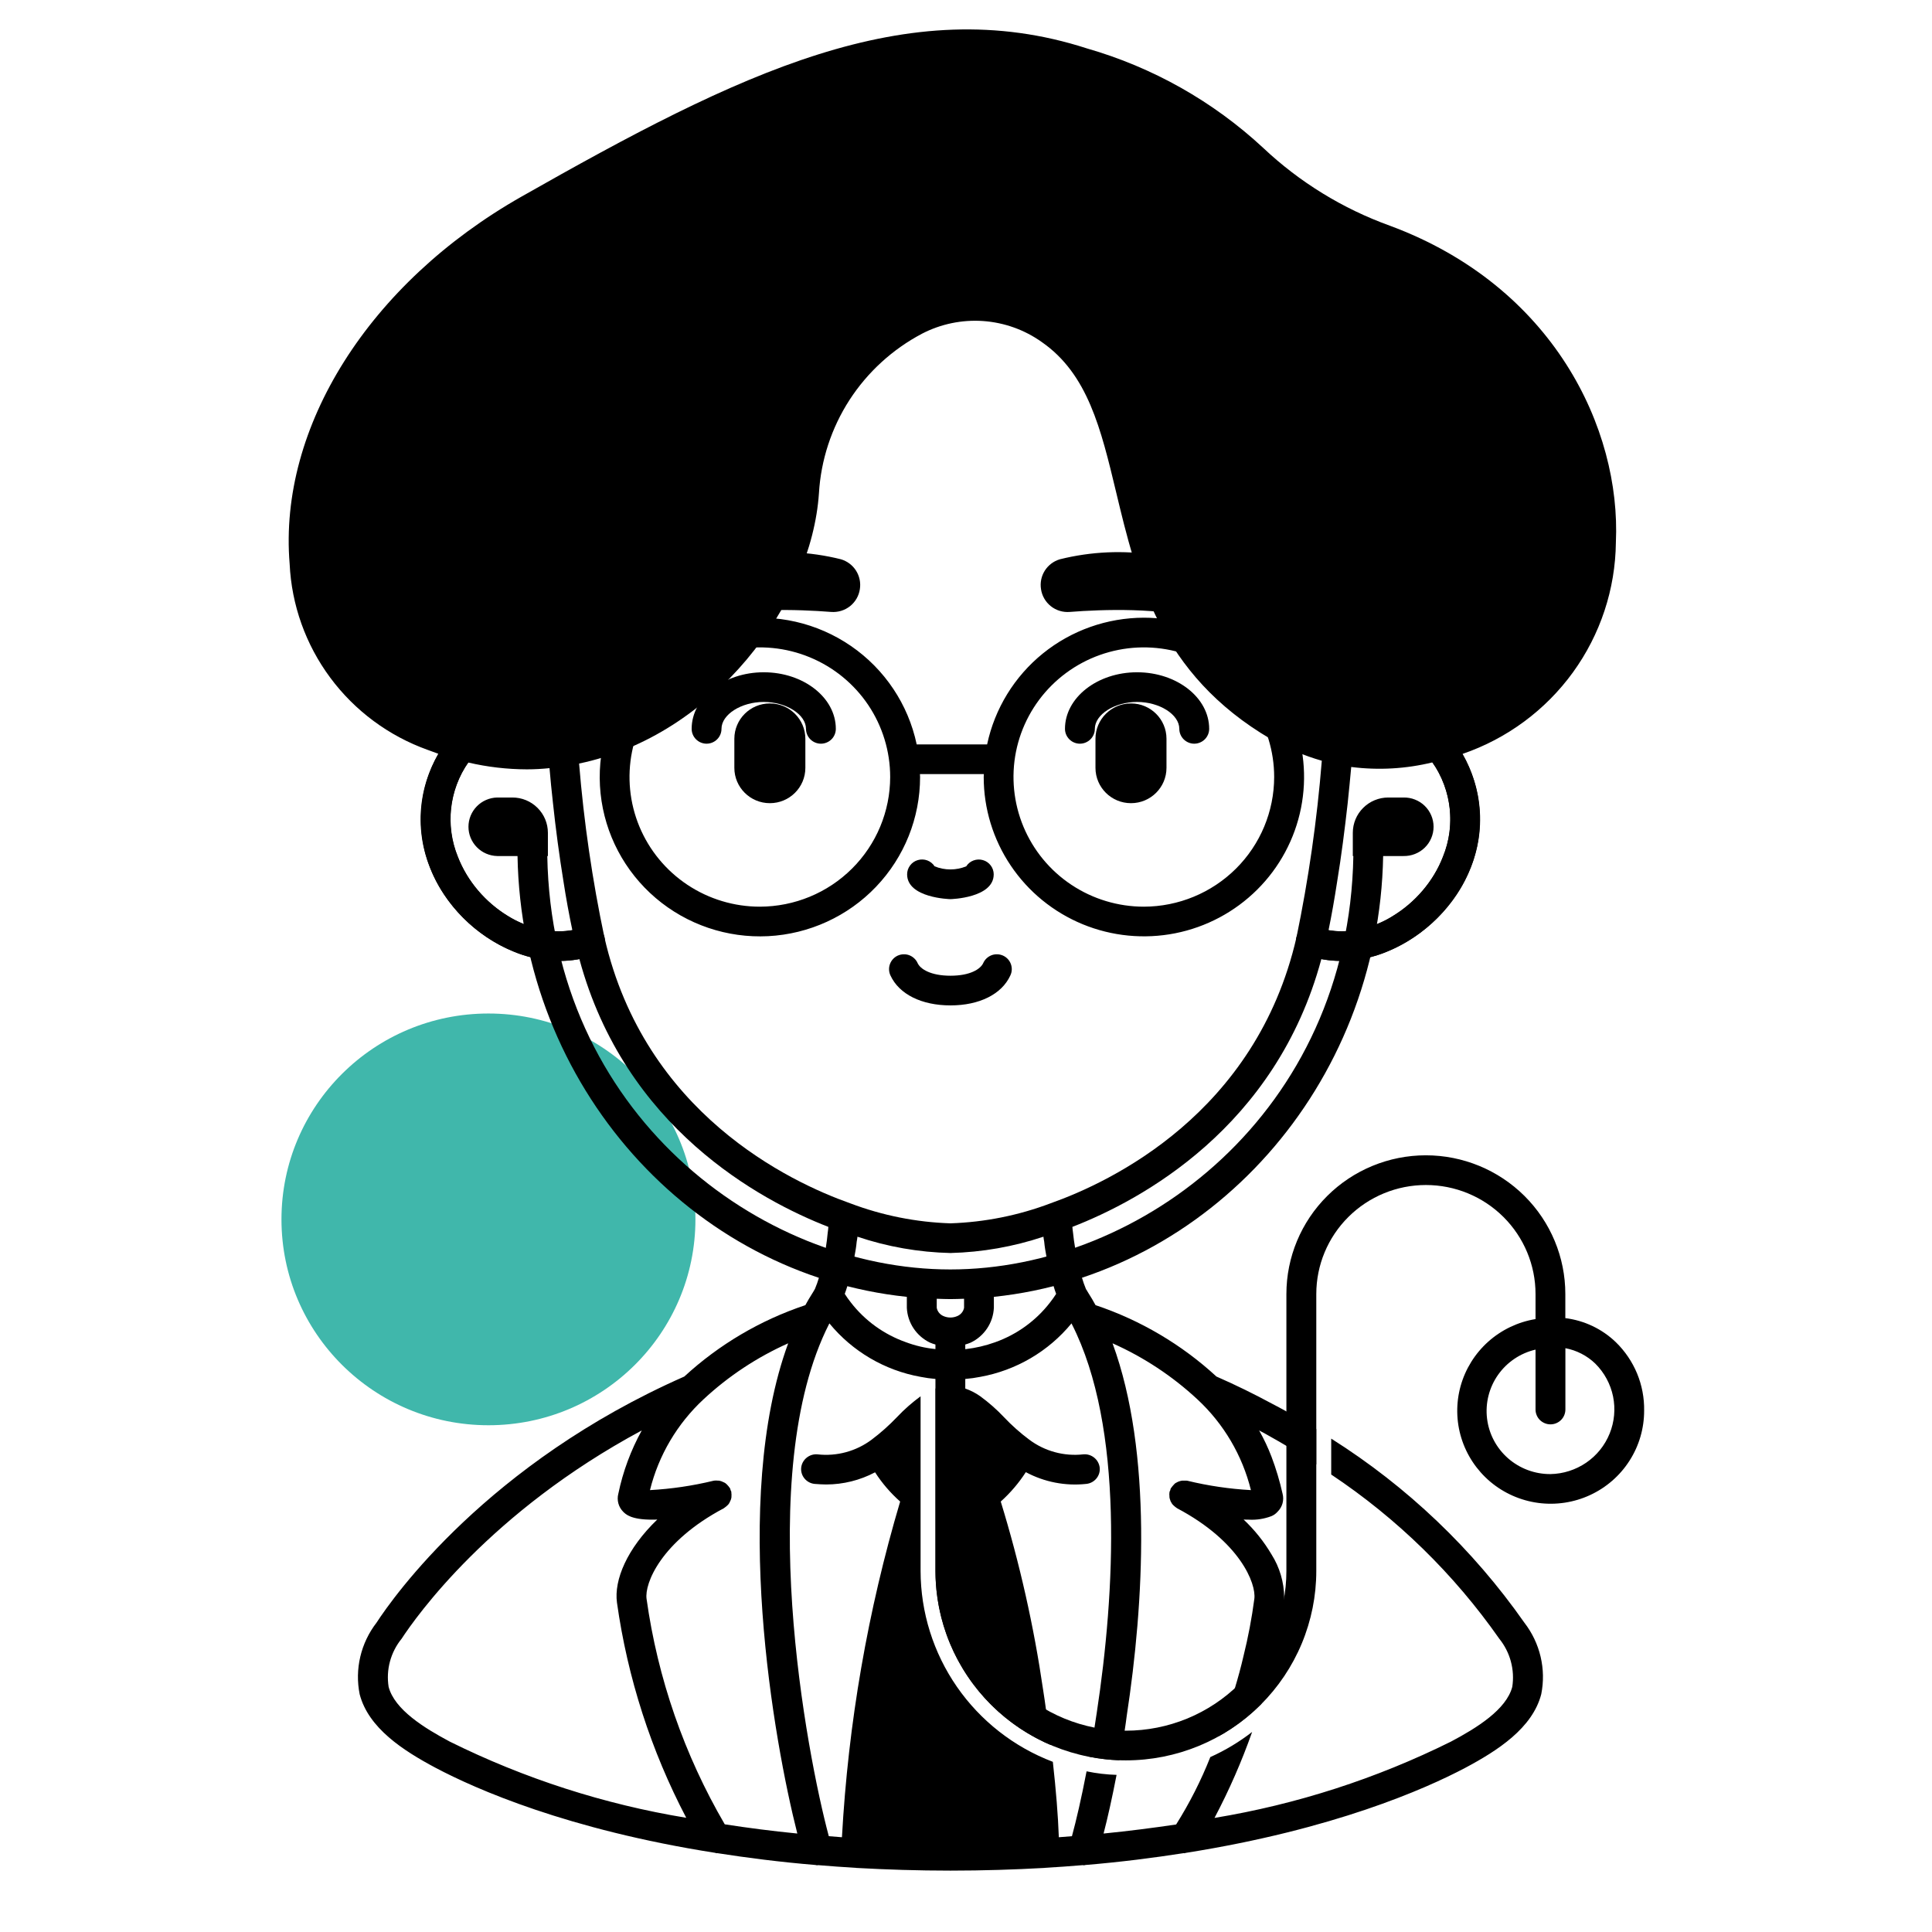
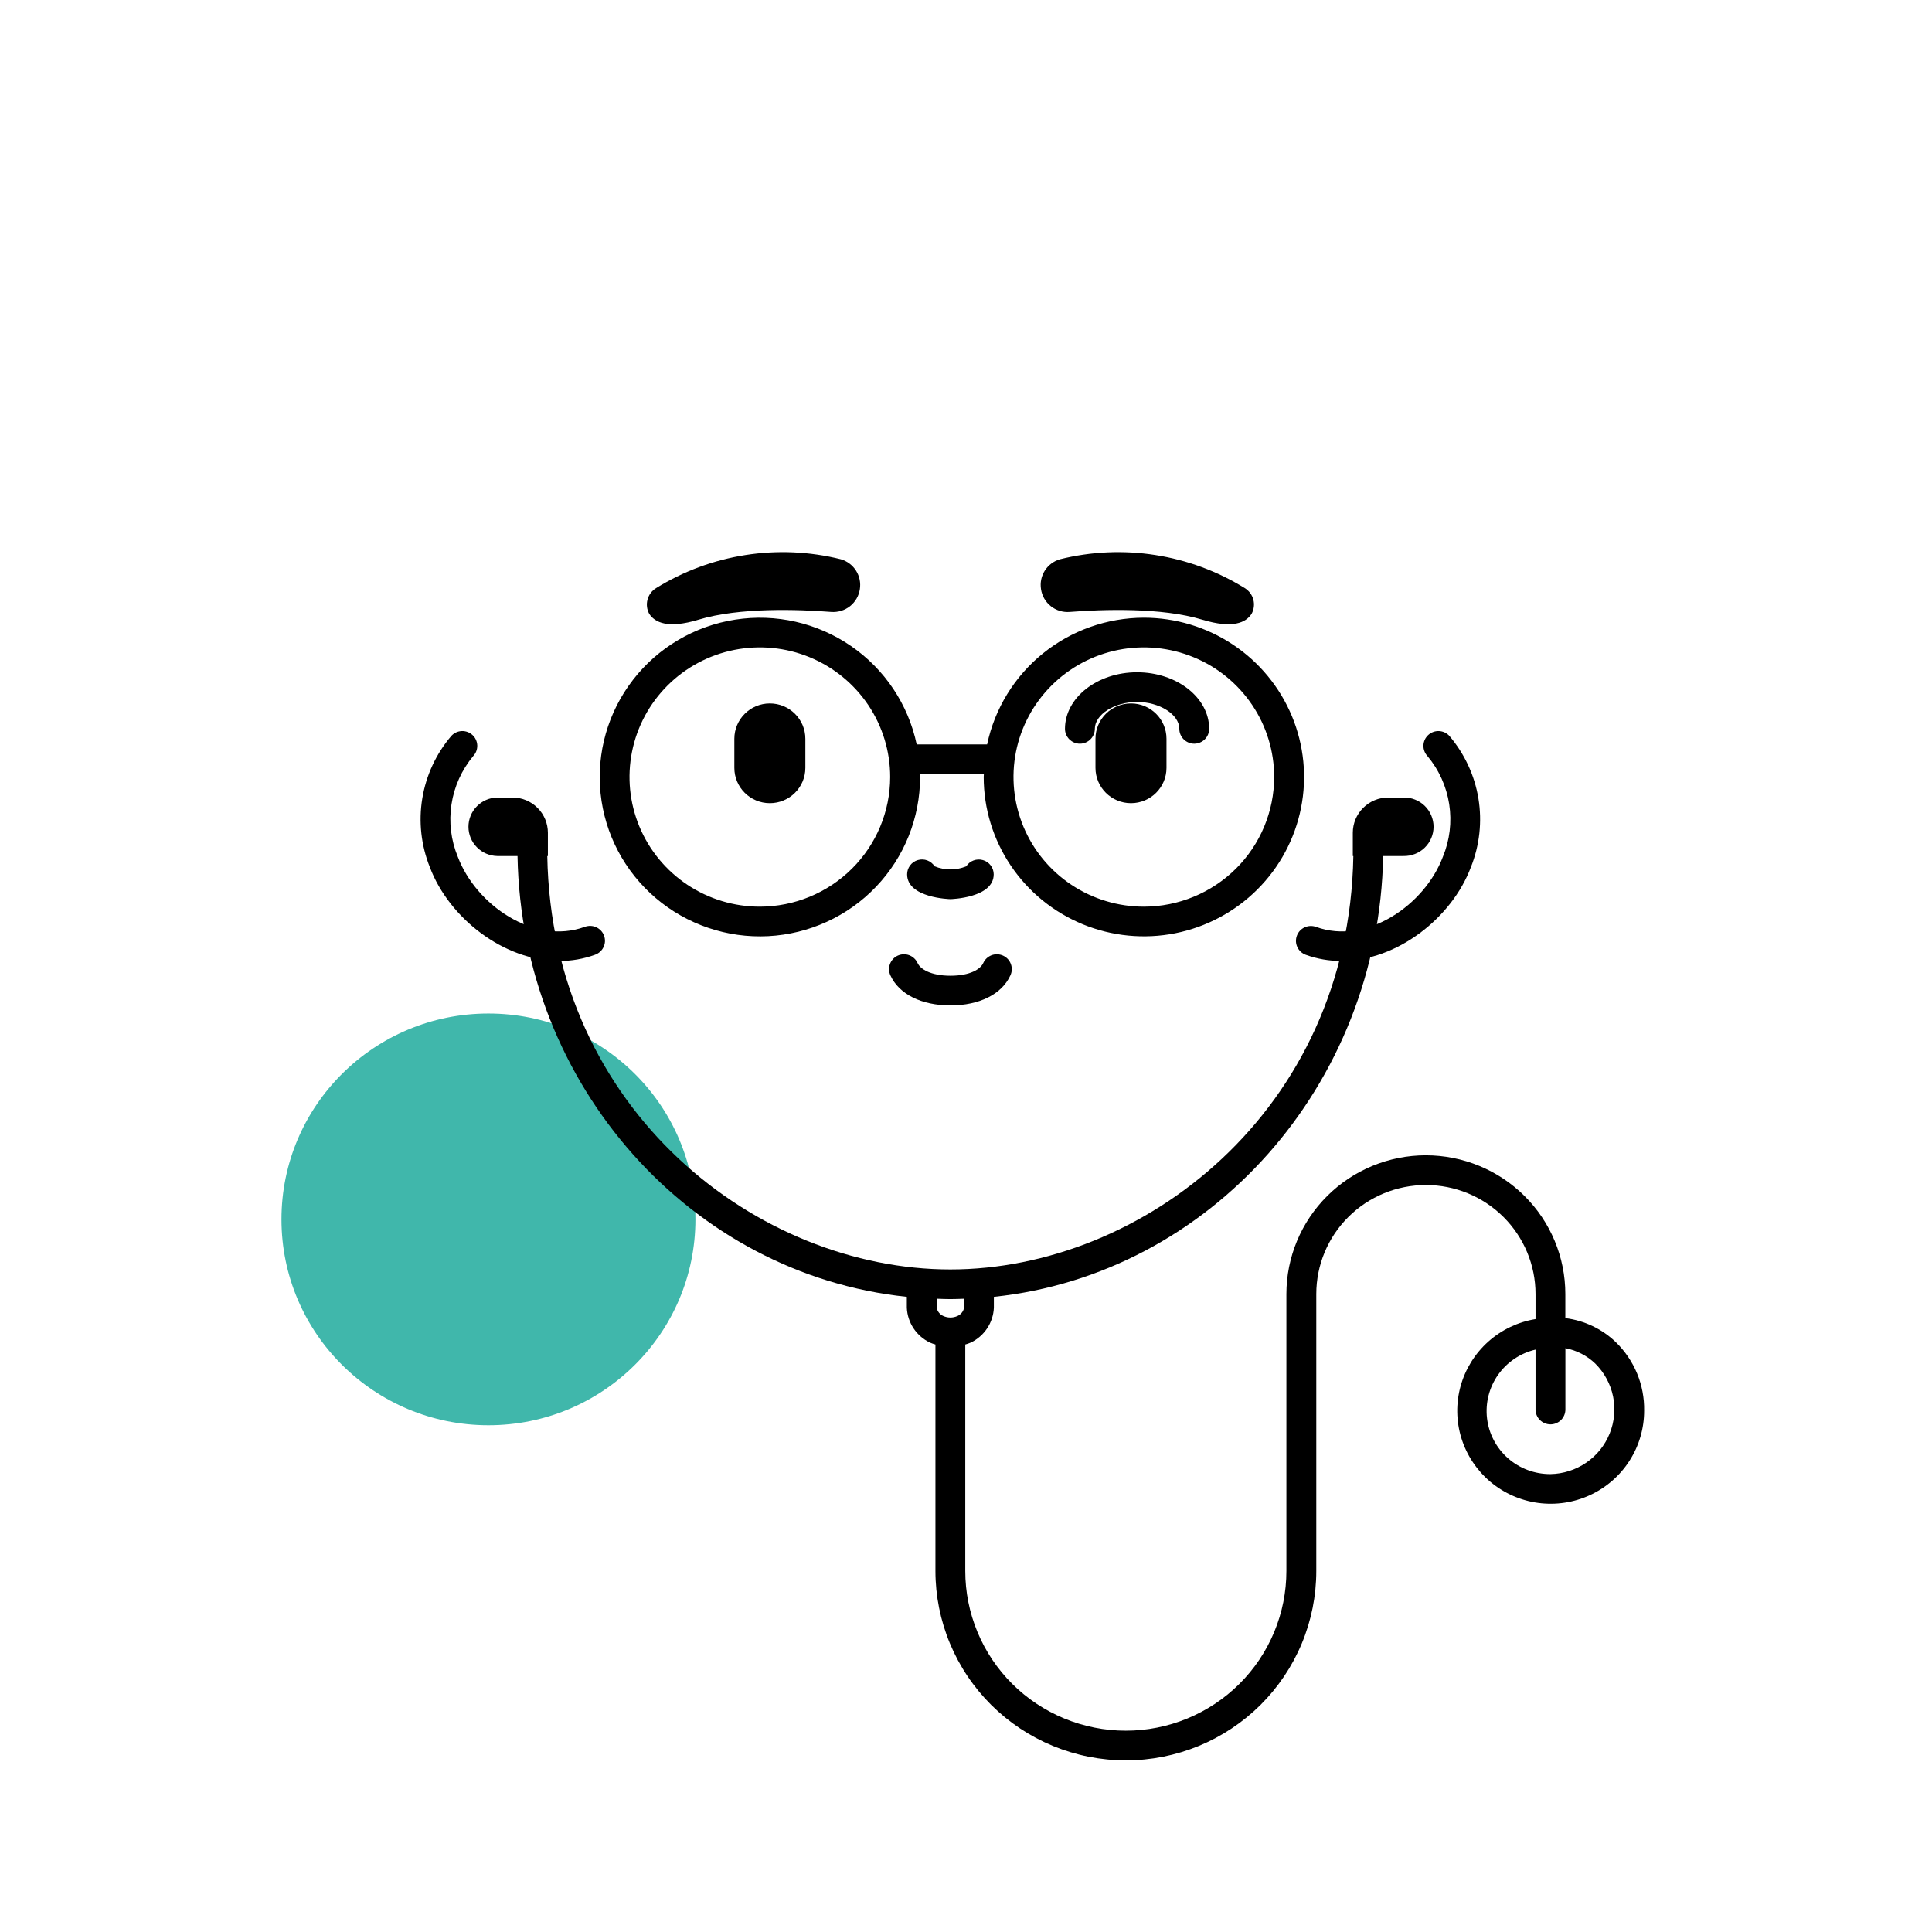
<svg xmlns="http://www.w3.org/2000/svg" width="61" height="61" viewBox="0 0 61 61" fill="none">
  <g clip-path="url(#clip0_7212_24254)">
    <path d="M30.007 28.389C29.993 28.389 28.641 28.355 28.641 27.606C28.641 27.504 28.674 27.406 28.735 27.325C28.796 27.243 28.881 27.184 28.979 27.156C29.077 27.127 29.182 27.131 29.277 27.166C29.372 27.202 29.454 27.267 29.509 27.353C29.667 27.418 29.837 27.451 30.008 27.451C30.179 27.451 30.349 27.418 30.507 27.353C30.562 27.267 30.643 27.202 30.739 27.167C30.834 27.132 30.939 27.128 31.036 27.157C31.134 27.185 31.22 27.244 31.281 27.326C31.342 27.407 31.375 27.505 31.375 27.607C31.374 28.355 30.021 28.389 30.007 28.389Z" fill="black" />
    <path d="M30.01 31.744C29.097 31.744 28.389 31.392 28.116 30.801C28.089 30.744 28.074 30.684 28.071 30.622C28.068 30.559 28.077 30.497 28.099 30.439C28.12 30.38 28.153 30.327 28.195 30.281C28.237 30.235 28.288 30.198 28.345 30.172C28.402 30.147 28.464 30.132 28.526 30.13C28.588 30.128 28.651 30.138 28.709 30.16C28.768 30.183 28.821 30.216 28.866 30.259C28.912 30.302 28.948 30.353 28.973 30.41C29.057 30.593 29.38 30.807 30.01 30.807C30.64 30.807 30.958 30.593 31.043 30.41C31.068 30.353 31.104 30.302 31.149 30.259C31.195 30.216 31.248 30.183 31.306 30.16C31.365 30.138 31.427 30.128 31.489 30.13C31.552 30.132 31.613 30.147 31.67 30.172C31.727 30.198 31.778 30.235 31.821 30.281C31.863 30.327 31.896 30.38 31.917 30.439C31.938 30.497 31.948 30.559 31.945 30.622C31.942 30.684 31.926 30.744 31.899 30.801C31.627 31.392 30.921 31.744 30.01 31.744Z" fill="black" />
    <path d="M17.666 30.341C15.9 30.341 14.173 28.977 13.572 27.381C13.296 26.693 13.213 25.943 13.333 25.212C13.453 24.48 13.771 23.795 14.254 23.231C14.339 23.14 14.457 23.087 14.582 23.082C14.707 23.078 14.829 23.124 14.92 23.209C15.011 23.293 15.065 23.411 15.069 23.535C15.073 23.659 15.028 23.78 14.942 23.871C14.578 24.307 14.341 24.834 14.255 25.394C14.169 25.954 14.238 26.527 14.454 27.051C15.028 28.576 16.866 29.845 18.46 29.265C18.519 29.243 18.581 29.233 18.643 29.234C18.706 29.236 18.768 29.25 18.825 29.276C18.881 29.302 18.933 29.339 18.975 29.384C19.018 29.43 19.051 29.483 19.072 29.542C19.094 29.6 19.103 29.662 19.101 29.725C19.098 29.787 19.082 29.848 19.055 29.904C19.029 29.96 18.991 30.01 18.944 30.052C18.898 30.093 18.843 30.125 18.784 30.146C18.426 30.276 18.047 30.342 17.666 30.341Z" fill="black" />
-     <path d="M25.919 23.481C25.794 23.481 25.674 23.431 25.586 23.343C25.498 23.255 25.448 23.136 25.448 23.012C25.448 22.559 24.825 22.163 24.114 22.163C23.404 22.163 22.78 22.559 22.78 23.012C22.78 23.136 22.731 23.255 22.642 23.343C22.554 23.431 22.434 23.481 22.309 23.481C22.184 23.481 22.064 23.431 21.976 23.343C21.887 23.255 21.838 23.136 21.838 23.012C21.838 22.027 22.859 21.226 24.114 21.226C25.369 21.226 26.39 22.027 26.39 23.012C26.39 23.136 26.341 23.255 26.253 23.343C26.164 23.431 26.044 23.481 25.919 23.481Z" fill="black" />
    <path d="M37.706 23.481C37.581 23.481 37.462 23.431 37.373 23.343C37.285 23.255 37.235 23.136 37.235 23.012C37.235 22.559 36.611 22.163 35.901 22.163C35.191 22.163 34.568 22.559 34.568 23.012C34.568 23.136 34.518 23.255 34.429 23.343C34.341 23.431 34.221 23.481 34.096 23.481C33.971 23.481 33.851 23.431 33.763 23.343C33.675 23.255 33.625 23.136 33.625 23.012C33.625 22.027 34.646 21.226 35.901 21.226C37.157 21.226 38.178 22.027 38.178 23.012C38.178 23.136 38.128 23.255 38.04 23.343C37.951 23.431 37.831 23.481 37.706 23.481Z" fill="black" />
    <path d="M20.716 18.568C21.578 18.035 22.538 17.68 23.54 17.524C24.543 17.367 25.566 17.413 26.55 17.658C26.748 17.716 26.918 17.844 27.028 18.017C27.138 18.191 27.181 18.398 27.149 18.601C27.118 18.813 27.007 19.005 26.839 19.139C26.671 19.272 26.458 19.337 26.243 19.321C25.202 19.24 23.347 19.174 22.053 19.566C21.086 19.86 20.673 19.653 20.498 19.379C20.423 19.241 20.404 19.081 20.445 18.93C20.485 18.779 20.582 18.65 20.716 18.568Z" fill="black" />
    <ellipse cx="15.422" cy="38.5" rx="6.535" ry="6.5" fill="#40B7AB" />
    <path d="M23.186 24.244C23.186 24.86 23.688 25.359 24.307 25.359C24.926 25.359 25.428 24.86 25.428 24.244V23.326C25.428 22.71 24.926 22.21 24.307 22.21C23.688 22.21 23.186 22.71 23.186 23.326V24.244Z" fill="black" />
    <path d="M39.301 18.568C38.439 18.035 37.479 17.68 36.476 17.524C35.474 17.367 34.45 17.413 33.466 17.658C33.268 17.716 33.098 17.844 32.988 18.017C32.878 18.191 32.836 18.398 32.868 18.601C32.899 18.813 33.01 19.005 33.178 19.139C33.346 19.273 33.559 19.338 33.774 19.321C34.815 19.24 36.67 19.174 37.963 19.566C38.931 19.86 39.344 19.653 39.518 19.379C39.593 19.241 39.612 19.081 39.572 18.93C39.532 18.779 39.434 18.65 39.301 18.568Z" fill="black" />
    <path d="M36.83 23.325C36.83 22.709 36.328 22.21 35.709 22.21C35.09 22.21 34.588 22.709 34.588 23.325V24.244C34.588 24.86 35.09 25.359 35.709 25.359C36.328 25.359 36.83 24.86 36.83 24.244V23.325Z" fill="black" />
    <path d="M36.116 19.503C34.955 19.505 33.83 19.903 32.929 20.631C32.029 21.359 31.407 22.373 31.167 23.503H28.943C28.677 22.241 27.934 21.129 26.868 20.396C25.802 19.663 24.493 19.365 23.213 19.564C21.932 19.763 20.777 20.443 19.986 21.465C19.195 22.486 18.829 23.77 18.962 25.052C19.096 26.335 19.72 27.517 20.704 28.355C21.689 29.194 22.96 29.624 24.254 29.558C25.548 29.491 26.768 28.933 27.66 27.998C28.553 27.063 29.05 25.823 29.05 24.534C29.05 24.503 29.047 24.472 29.046 24.44H31.064C31.064 24.471 31.059 24.502 31.059 24.534C31.059 25.529 31.356 26.501 31.912 27.328C32.468 28.156 33.258 28.8 34.182 29.181C35.106 29.561 36.123 29.661 37.104 29.467C38.085 29.273 38.986 28.793 39.693 28.09C40.401 27.386 40.882 26.49 41.077 25.514C41.272 24.538 41.172 23.527 40.789 22.608C40.406 21.689 39.757 20.903 38.926 20.351C38.094 19.798 37.116 19.503 36.116 19.503ZM23.991 28.627C23.178 28.627 22.382 28.387 21.705 27.937C21.028 27.487 20.501 26.848 20.189 26.1C19.878 25.352 19.796 24.529 19.955 23.735C20.113 22.941 20.505 22.212 21.081 21.639C21.656 21.067 22.39 20.677 23.188 20.519C23.986 20.361 24.814 20.442 25.566 20.752C26.318 21.062 26.96 21.586 27.413 22.259C27.865 22.932 28.106 23.724 28.106 24.533C28.105 25.619 27.671 26.659 26.9 27.426C26.128 28.194 25.082 28.625 23.991 28.627ZM36.116 28.627C35.302 28.627 34.506 28.387 33.829 27.937C33.152 27.488 32.625 26.848 32.313 26.1C32.002 25.352 31.92 24.529 32.078 23.735C32.237 22.941 32.629 22.212 33.205 21.639C33.78 21.067 34.513 20.677 35.312 20.519C36.11 20.361 36.937 20.442 37.689 20.752C38.441 21.061 39.084 21.586 39.536 22.259C39.989 22.932 40.23 23.724 40.23 24.533C40.229 25.618 39.795 26.659 39.024 27.426C38.252 28.193 37.207 28.625 36.116 28.627Z" fill="black" />
    <path d="M42.347 30.341C41.965 30.342 41.586 30.276 41.227 30.146C41.169 30.125 41.116 30.092 41.07 30.051C41.025 30.009 40.988 29.959 40.962 29.903C40.936 29.847 40.921 29.787 40.918 29.725C40.916 29.664 40.925 29.602 40.947 29.544C40.968 29.487 41.001 29.433 41.042 29.388C41.084 29.343 41.135 29.306 41.191 29.28C41.247 29.255 41.308 29.24 41.37 29.237C41.431 29.235 41.493 29.244 41.551 29.265C43.146 29.846 44.985 28.576 45.557 27.052C45.774 26.528 45.843 25.955 45.757 25.394C45.671 24.834 45.434 24.307 45.069 23.871C44.984 23.78 44.939 23.659 44.943 23.535C44.947 23.411 45.001 23.293 45.092 23.209C45.183 23.124 45.305 23.078 45.43 23.082C45.555 23.087 45.673 23.14 45.758 23.231C46.24 23.796 46.559 24.481 46.679 25.212C46.799 25.943 46.716 26.694 46.44 27.382C45.842 28.977 44.114 30.341 42.347 30.341Z" fill="black" />
    <path d="M51.018 42.378C50.584 41.959 50.024 41.693 49.423 41.618V40.857C49.423 39.696 48.959 38.581 48.133 37.76C47.307 36.939 46.187 36.477 45.019 36.477C43.852 36.477 42.731 36.939 41.906 37.76C41.08 38.581 40.616 39.696 40.616 40.857V49.601C40.616 50.264 40.485 50.919 40.23 51.531C39.975 52.143 39.602 52.699 39.131 53.167C38.66 53.635 38.101 54.006 37.486 54.26C36.871 54.513 36.212 54.644 35.546 54.644C34.88 54.644 34.221 54.513 33.606 54.26C32.991 54.006 32.432 53.635 31.961 53.167C31.491 52.699 31.117 52.143 30.863 51.531C30.608 50.919 30.477 50.264 30.477 49.601V42.451C30.535 42.435 30.592 42.414 30.648 42.391C30.859 42.291 31.038 42.135 31.167 41.942C31.296 41.748 31.369 41.524 31.38 41.292V40.946C38.191 40.233 43.539 34.284 43.671 27.028H44.313C44.437 27.03 44.56 27.009 44.675 26.963C44.79 26.918 44.895 26.851 44.983 26.765C45.072 26.679 45.142 26.576 45.19 26.462C45.238 26.349 45.263 26.227 45.263 26.104C45.263 25.981 45.238 25.859 45.19 25.746C45.142 25.632 45.072 25.529 44.983 25.443C44.895 25.357 44.79 25.29 44.675 25.245C44.56 25.199 44.437 25.178 44.313 25.18H43.832C43.685 25.18 43.54 25.209 43.404 25.265C43.268 25.321 43.145 25.403 43.041 25.507C42.937 25.61 42.854 25.733 42.798 25.868C42.742 26.003 42.713 26.148 42.713 26.294V27.028H42.73C42.588 35.097 36.061 40.081 30.005 40.081C23.949 40.081 17.422 35.097 17.28 27.028H17.299V26.294C17.299 25.999 17.181 25.715 16.971 25.507C16.762 25.298 16.477 25.18 16.18 25.18H15.699C15.456 25.186 15.225 25.285 15.056 25.458C14.886 25.631 14.791 25.863 14.791 26.104C14.791 26.346 14.886 26.577 15.056 26.75C15.225 26.923 15.456 27.022 15.699 27.028H16.34C16.469 34.285 21.82 40.234 28.632 40.946V41.292C28.643 41.524 28.716 41.748 28.845 41.942C28.974 42.135 29.153 42.291 29.363 42.391C29.419 42.415 29.477 42.435 29.535 42.451V49.601C29.535 50.387 29.691 51.164 29.993 51.89C30.295 52.615 30.738 53.274 31.296 53.83C31.855 54.385 32.517 54.825 33.247 55.126C33.976 55.426 34.758 55.581 35.548 55.581C36.337 55.581 37.119 55.426 37.848 55.126C38.578 54.825 39.24 54.385 39.799 53.83C40.357 53.274 40.8 52.615 41.102 51.89C41.404 51.164 41.56 50.387 41.56 49.601V40.857C41.56 39.944 41.924 39.069 42.574 38.423C43.223 37.777 44.103 37.415 45.021 37.415C45.939 37.415 46.819 37.777 47.468 38.423C48.117 39.069 48.482 39.944 48.482 40.857V41.648C47.926 41.739 47.408 41.987 46.989 42.361C46.57 42.736 46.268 43.221 46.117 43.761C45.967 44.301 45.975 44.873 46.141 45.408C46.307 45.943 46.624 46.42 47.053 46.783C47.483 47.145 48.008 47.377 48.566 47.452C49.124 47.527 49.693 47.441 50.203 47.205C50.714 46.969 51.147 46.593 51.449 46.12C51.752 45.648 51.912 45.099 51.911 44.539C51.918 44.137 51.842 43.739 51.689 43.367C51.535 42.996 51.307 42.659 51.018 42.378ZM30.439 41.292C30.428 41.349 30.403 41.403 30.366 41.448C30.33 41.493 30.282 41.529 30.228 41.552C30.159 41.583 30.083 41.599 30.007 41.599C29.931 41.599 29.855 41.583 29.786 41.552C29.732 41.529 29.684 41.493 29.648 41.448C29.611 41.402 29.586 41.349 29.576 41.291V41.006C29.717 41.011 29.861 41.017 30.006 41.017C30.151 41.017 30.295 41.011 30.439 41.006V41.292ZM48.954 46.542C48.461 46.545 47.985 46.368 47.615 46.044C47.246 45.721 47.009 45.273 46.951 44.786C46.893 44.3 47.017 43.809 47.299 43.408C47.582 43.007 48.003 42.723 48.482 42.612V44.503C48.482 44.627 48.532 44.747 48.62 44.835C48.709 44.922 48.829 44.972 48.954 44.972C49.079 44.972 49.199 44.922 49.287 44.835C49.375 44.747 49.425 44.627 49.425 44.503V42.567C49.78 42.634 50.108 42.803 50.368 43.053C50.653 43.336 50.849 43.697 50.93 44.09C51.01 44.483 50.973 44.891 50.822 45.263C50.672 45.635 50.414 45.955 50.082 46.182C49.749 46.409 49.357 46.535 48.954 46.542Z" fill="black" />
-     <path d="M34.203 45.919C33.596 45.987 32.986 45.821 32.497 45.455C32.21 45.241 31.942 45.002 31.696 44.742C31.469 44.501 31.219 44.282 30.952 44.086C30.807 43.983 30.648 43.901 30.48 43.842C30.174 43.742 29.844 43.742 29.538 43.842V49.603C29.539 50.772 29.884 51.915 30.531 52.891C31.177 53.867 32.097 54.634 33.176 55.097C33.134 54.731 33.082 54.352 33.025 53.972C32.997 53.77 32.969 53.564 32.936 53.362C32.643 51.347 32.196 49.357 31.597 47.409C31.901 47.136 32.167 46.824 32.389 46.481C32.973 46.794 33.638 46.924 34.298 46.852C34.422 46.84 34.536 46.779 34.616 46.683C34.696 46.588 34.734 46.464 34.722 46.341C34.708 46.217 34.646 46.103 34.549 46.024C34.452 45.945 34.328 45.907 34.203 45.919ZM43.893 7.13C42.398 6.592 41.031 5.753 39.878 4.664C38.298 3.198 36.392 2.124 34.316 1.528C28.633 -0.309 23.331 2.311 16.46 6.211C11.657 8.939 8.787 13.486 9.145 17.803C9.205 19.102 9.652 20.353 10.428 21.398C11.204 22.444 12.275 23.237 13.505 23.677C13.604 23.714 13.721 23.756 13.839 23.799C13.532 24.339 13.348 24.94 13.302 25.559C13.255 26.178 13.347 26.8 13.571 27.38C13.81 27.977 14.168 28.521 14.623 28.979C15.078 29.436 15.621 29.798 16.219 30.042C16.39 30.116 16.567 30.175 16.747 30.22C17.047 30.3 17.356 30.341 17.666 30.342C17.688 30.343 17.71 30.341 17.732 30.337C17.893 30.335 18.054 30.321 18.213 30.295L18.293 30.281C19.73 35.602 23.995 37.898 26.154 38.737C26.149 38.798 26.145 38.855 26.135 38.911C26.121 39.08 26.097 39.244 26.074 39.398C26.024 39.717 25.952 40.032 25.857 40.341C25.821 40.462 25.779 40.581 25.73 40.697C25.711 40.73 25.692 40.758 25.678 40.786C25.565 40.964 25.494 41.086 25.428 41.208C24.008 41.682 22.705 42.45 21.606 43.462C15.395 46.2 12.421 50.414 11.888 51.234C11.643 51.551 11.468 51.917 11.376 52.307C11.284 52.697 11.277 53.101 11.356 53.494C11.634 54.562 12.727 55.27 13.759 55.819C15.027 56.489 17.921 57.769 22.577 58.5C22.592 58.506 22.608 58.511 22.624 58.514C22.629 58.514 22.633 58.509 22.638 58.509C23.599 58.659 24.627 58.791 25.744 58.884C25.764 58.89 25.784 58.893 25.805 58.894C25.815 58.894 25.824 58.889 25.833 58.889C26.22 58.922 26.616 58.95 27.021 58.974C27.03 58.974 27.035 58.978 27.045 58.978H27.059C27.997 59.03 28.972 59.062 30.009 59.062C31.046 59.062 32.021 59.03 32.955 58.978H32.969C32.978 58.978 32.983 58.974 32.992 58.974C33.402 58.95 33.793 58.922 34.185 58.889C34.194 58.889 34.203 58.894 34.213 58.894C34.234 58.893 34.254 58.89 34.274 58.884C35.386 58.791 36.419 58.659 37.38 58.509C37.383 58.51 37.387 58.511 37.389 58.514C37.413 58.514 37.432 58.5 37.451 58.5C42.097 57.764 44.991 56.489 46.259 55.819C47.291 55.27 48.384 54.562 48.662 53.494C48.741 53.101 48.734 52.697 48.642 52.307C48.55 51.917 48.375 51.551 48.13 51.234C46.505 48.914 44.432 46.938 42.031 45.422V46.556C44.109 47.941 45.909 49.699 47.338 51.741C47.508 51.952 47.633 52.196 47.703 52.457C47.774 52.719 47.789 52.992 47.748 53.259C47.56 53.981 46.617 54.562 45.811 54.989C43.457 56.158 40.941 56.97 38.346 57.398C38.808 56.524 39.205 55.617 39.534 54.684C39.127 55 38.684 55.266 38.214 55.477C37.921 56.217 37.559 56.93 37.135 57.605C36.414 57.712 35.65 57.811 34.844 57.891C34.972 57.398 35.113 56.77 35.254 56.039C34.936 56.03 34.619 55.992 34.307 55.927C34.142 56.784 33.977 57.492 33.845 57.975C33.709 57.984 33.577 57.998 33.431 58.008C33.407 57.328 33.341 56.513 33.242 55.627C32.015 55.16 30.96 54.335 30.214 53.259C29.469 52.184 29.069 50.909 29.066 49.603V44.086C28.799 44.282 28.549 44.501 28.322 44.742C28.075 45.001 27.807 45.24 27.521 45.455C27.031 45.822 26.419 45.988 25.81 45.919C25.686 45.908 25.563 45.947 25.467 46.026C25.371 46.104 25.309 46.218 25.296 46.341C25.284 46.464 25.322 46.588 25.402 46.683C25.482 46.779 25.596 46.84 25.72 46.852C25.843 46.861 25.965 46.87 26.083 46.87C26.622 46.87 27.153 46.738 27.629 46.486C27.849 46.828 28.116 47.139 28.421 47.409C27.397 50.859 26.781 54.416 26.583 58.008C26.441 57.998 26.309 57.984 26.168 57.975C25.475 55.392 23.779 46.523 26.177 41.803C26.177 41.798 26.182 41.794 26.187 41.784C26.914 42.67 27.935 43.269 29.066 43.472C29.222 43.503 29.379 43.525 29.538 43.538C29.693 43.552 29.849 43.561 30.009 43.561C30.169 43.561 30.325 43.552 30.48 43.538C30.639 43.525 30.796 43.503 30.952 43.472C32.082 43.267 33.103 42.669 33.831 41.784C33.836 41.794 33.836 41.798 33.84 41.803C35.499 45.061 35.203 50.302 34.628 54.08C34.604 54.239 34.581 54.394 34.557 54.544C34.505 54.867 34.449 55.172 34.397 55.467C34.709 55.53 35.026 55.566 35.344 55.575C35.401 55.28 35.452 54.966 35.509 54.642C35.532 54.487 35.556 54.333 35.575 54.173C36.117 50.63 36.395 45.867 35.127 42.413C36.111 42.851 37.016 43.448 37.804 44.18C38.636 44.952 39.224 45.949 39.496 47.048C38.821 47.011 38.15 46.912 37.493 46.753C37.479 46.748 37.469 46.753 37.455 46.748C37.424 46.746 37.392 46.746 37.361 46.748C37.332 46.747 37.304 46.75 37.276 46.758C37.247 46.765 37.219 46.775 37.191 46.786C37.163 46.8 37.139 46.814 37.111 46.828C37.089 46.846 37.068 46.867 37.05 46.889C37.027 46.912 37.007 46.937 36.989 46.964C36.984 46.974 36.975 46.978 36.97 46.987C36.959 47.006 36.952 47.027 36.951 47.048C36.941 47.065 36.933 47.082 36.927 47.1C36.923 47.114 36.927 47.123 36.923 47.133C36.918 47.166 36.918 47.199 36.923 47.231C36.921 47.26 36.924 47.288 36.932 47.316C36.939 47.344 36.949 47.373 36.96 47.4C36.975 47.428 36.989 47.452 37.003 47.475C37.02 47.5 37.04 47.522 37.064 47.541C37.087 47.563 37.112 47.584 37.139 47.602C37.149 47.606 37.154 47.616 37.163 47.62C39.157 48.675 39.666 50.002 39.604 50.48C39.524 51.09 39.409 51.696 39.26 52.294C39.18 52.641 39.086 52.983 38.987 53.311C38.827 53.845 38.648 54.356 38.468 54.825C38.969 54.549 39.426 54.202 39.826 53.794C40.153 52.752 40.391 51.684 40.538 50.602C40.548 50.546 40.551 50.489 40.547 50.433C40.541 49.953 40.403 49.484 40.146 49.078C39.906 48.672 39.609 48.301 39.265 47.977C39.322 47.981 39.378 47.981 39.43 47.981C39.674 47.995 39.918 47.956 40.146 47.869C40.219 47.838 40.283 47.792 40.335 47.733C40.41 47.66 40.465 47.569 40.493 47.469C40.521 47.368 40.522 47.262 40.495 47.161C40.406 46.764 40.29 46.374 40.146 45.994C40.037 45.708 39.906 45.431 39.755 45.164C39.887 45.234 40.019 45.305 40.146 45.38C40.307 45.469 40.467 45.562 40.618 45.652C40.947 45.844 41.258 46.041 41.56 46.237V45.122C41.258 44.934 40.943 44.747 40.618 44.564C40.462 44.48 40.307 44.391 40.146 44.311C39.6 44.016 39.02 43.73 38.407 43.462C37.309 42.451 36.008 41.683 34.59 41.208C34.524 41.086 34.453 40.964 34.34 40.786C34.325 40.757 34.307 40.729 34.288 40.702C34.239 40.584 34.197 40.463 34.161 40.341C34.062 40.032 33.989 39.715 33.944 39.394C33.916 39.239 33.897 39.08 33.878 38.911C33.869 38.855 33.864 38.798 33.859 38.737C36.023 37.898 40.288 35.602 41.72 30.281L41.805 30.295C41.963 30.321 42.122 30.335 42.281 30.337C42.303 30.341 42.325 30.343 42.347 30.342C42.658 30.341 42.967 30.3 43.266 30.22C43.445 30.177 43.62 30.119 43.789 30.047C44.388 29.801 44.931 29.438 45.387 28.98C45.843 28.522 46.202 27.978 46.443 27.38C46.667 26.801 46.76 26.18 46.714 25.562C46.668 24.944 46.486 24.343 46.179 23.803C47.579 23.323 48.796 22.424 49.663 21.229C50.529 20.034 51.003 18.602 51.019 17.128C51.184 13.533 49.044 9.042 43.893 7.13ZM17.525 29.4C17.186 29.383 16.852 29.307 16.54 29.175C16.357 29.103 16.182 29.013 16.017 28.908C15.309 28.473 14.761 27.822 14.457 27.052C14.261 26.567 14.188 26.042 14.245 25.523C14.301 25.004 14.486 24.506 14.782 24.075C15.389 24.217 16.01 24.289 16.634 24.291C16.874 24.291 17.115 24.277 17.35 24.253C17.379 24.6 17.416 24.97 17.459 25.355C17.544 26.152 17.657 27.009 17.793 27.844C17.873 28.364 17.968 28.88 18.071 29.367C18.047 29.373 18.021 29.376 17.996 29.377C17.84 29.401 17.682 29.409 17.525 29.4ZM14.202 54.989C13.401 54.562 12.458 53.981 12.27 53.259C12.228 52.992 12.242 52.718 12.313 52.457C12.384 52.195 12.509 51.951 12.68 51.741C13.137 51.042 15.47 47.737 20.263 45.164C19.918 45.789 19.668 46.462 19.523 47.161C19.496 47.261 19.497 47.367 19.524 47.468C19.551 47.568 19.605 47.659 19.678 47.733C19.759 47.812 19.924 47.981 20.588 47.981C20.64 47.981 20.692 47.981 20.753 47.977C19.801 48.891 19.381 49.884 19.48 50.602C19.814 52.973 20.554 55.27 21.667 57.394C19.072 56.967 16.556 56.156 14.202 54.989ZM25.174 57.891C24.363 57.811 23.604 57.712 22.883 57.6C21.604 55.408 20.765 52.99 20.414 50.48C20.348 50.002 20.861 48.675 22.855 47.62C22.864 47.616 22.869 47.606 22.878 47.602C22.906 47.584 22.931 47.563 22.954 47.541C22.978 47.522 22.998 47.5 23.015 47.475C23.03 47.452 23.043 47.426 23.053 47.4C23.068 47.374 23.079 47.345 23.086 47.316C23.094 47.288 23.097 47.26 23.095 47.231C23.098 47.198 23.097 47.165 23.091 47.133C23.093 47.122 23.093 47.111 23.091 47.1C23.086 47.081 23.072 47.067 23.067 47.048C23.062 47.03 23.058 47.006 23.048 46.987C23.043 46.978 23.034 46.974 23.029 46.964C23.012 46.937 22.991 46.912 22.968 46.889C22.948 46.866 22.926 46.846 22.902 46.828C22.878 46.813 22.853 46.8 22.827 46.791C22.8 46.776 22.771 46.765 22.742 46.758C22.714 46.75 22.686 46.747 22.657 46.748C22.624 46.744 22.591 46.744 22.558 46.748C22.549 46.753 22.539 46.748 22.525 46.753C21.868 46.912 21.197 47.011 20.522 47.048C20.794 45.949 21.382 44.952 22.214 44.18C23.001 43.448 23.904 42.851 24.886 42.413C23.072 47.362 24.438 54.998 25.174 57.891ZM33.039 39.67C33.091 39.988 33.166 40.301 33.266 40.608C33.289 40.692 33.317 40.772 33.346 40.852C33.288 40.944 33.225 41.033 33.157 41.119C32.712 41.697 32.108 42.135 31.418 42.38C30.817 42.596 30.173 42.67 29.538 42.595C29.215 42.563 28.898 42.489 28.595 42.375C27.908 42.131 27.305 41.695 26.861 41.119C26.793 41.033 26.73 40.944 26.672 40.852C26.701 40.772 26.729 40.692 26.752 40.612C26.851 40.304 26.927 39.989 26.979 39.67C27.007 39.52 27.035 39.361 27.049 39.202C27.059 39.15 27.068 39.099 27.073 39.047C28.02 39.366 29.01 39.539 30.009 39.562C31.008 39.537 31.998 39.363 32.945 39.047C32.95 39.099 32.959 39.15 32.969 39.202C32.983 39.361 33.011 39.52 33.039 39.67ZM40.933 29.602C39.656 35.147 35.08 37.317 33.171 37.992C32.16 38.375 31.091 38.589 30.009 38.625C28.925 38.59 27.855 38.376 26.842 37.992C24.933 37.317 20.357 35.147 19.085 29.602C18.702 27.789 18.435 25.954 18.284 24.108C22.544 23.222 25.621 19.069 25.857 15.572C25.919 14.526 26.251 13.513 26.82 12.631C27.39 11.75 28.178 11.029 29.109 10.537C29.702 10.229 30.37 10.09 31.038 10.136C31.706 10.183 32.349 10.412 32.893 10.8C34.345 11.808 34.76 13.537 35.24 15.539C35.886 18.234 36.616 21.286 40.123 23.334C40.629 23.628 41.171 23.858 41.734 24.019C41.583 25.894 41.315 27.759 40.933 29.602ZM45.561 27.052C45.255 27.822 44.706 28.473 43.997 28.908C43.834 29.014 43.66 29.104 43.478 29.175C43.164 29.307 42.829 29.383 42.489 29.4C42.331 29.409 42.173 29.401 42.017 29.377C41.993 29.376 41.97 29.373 41.947 29.367C42.046 28.889 42.135 28.378 42.215 27.858C42.352 27.028 42.46 26.17 42.55 25.369C42.592 24.966 42.63 24.581 42.663 24.216C43.521 24.325 44.392 24.276 45.231 24.07C45.528 24.502 45.713 25 45.771 25.52C45.828 26.04 45.757 26.566 45.561 27.052Z" fill="black" />
  </g>
  <defs>
    <clipPath id="clip0_7212_24254">
      <rect width="60.05" height="60.05" fill="white" />
    </clipPath>
  </defs>
</svg>